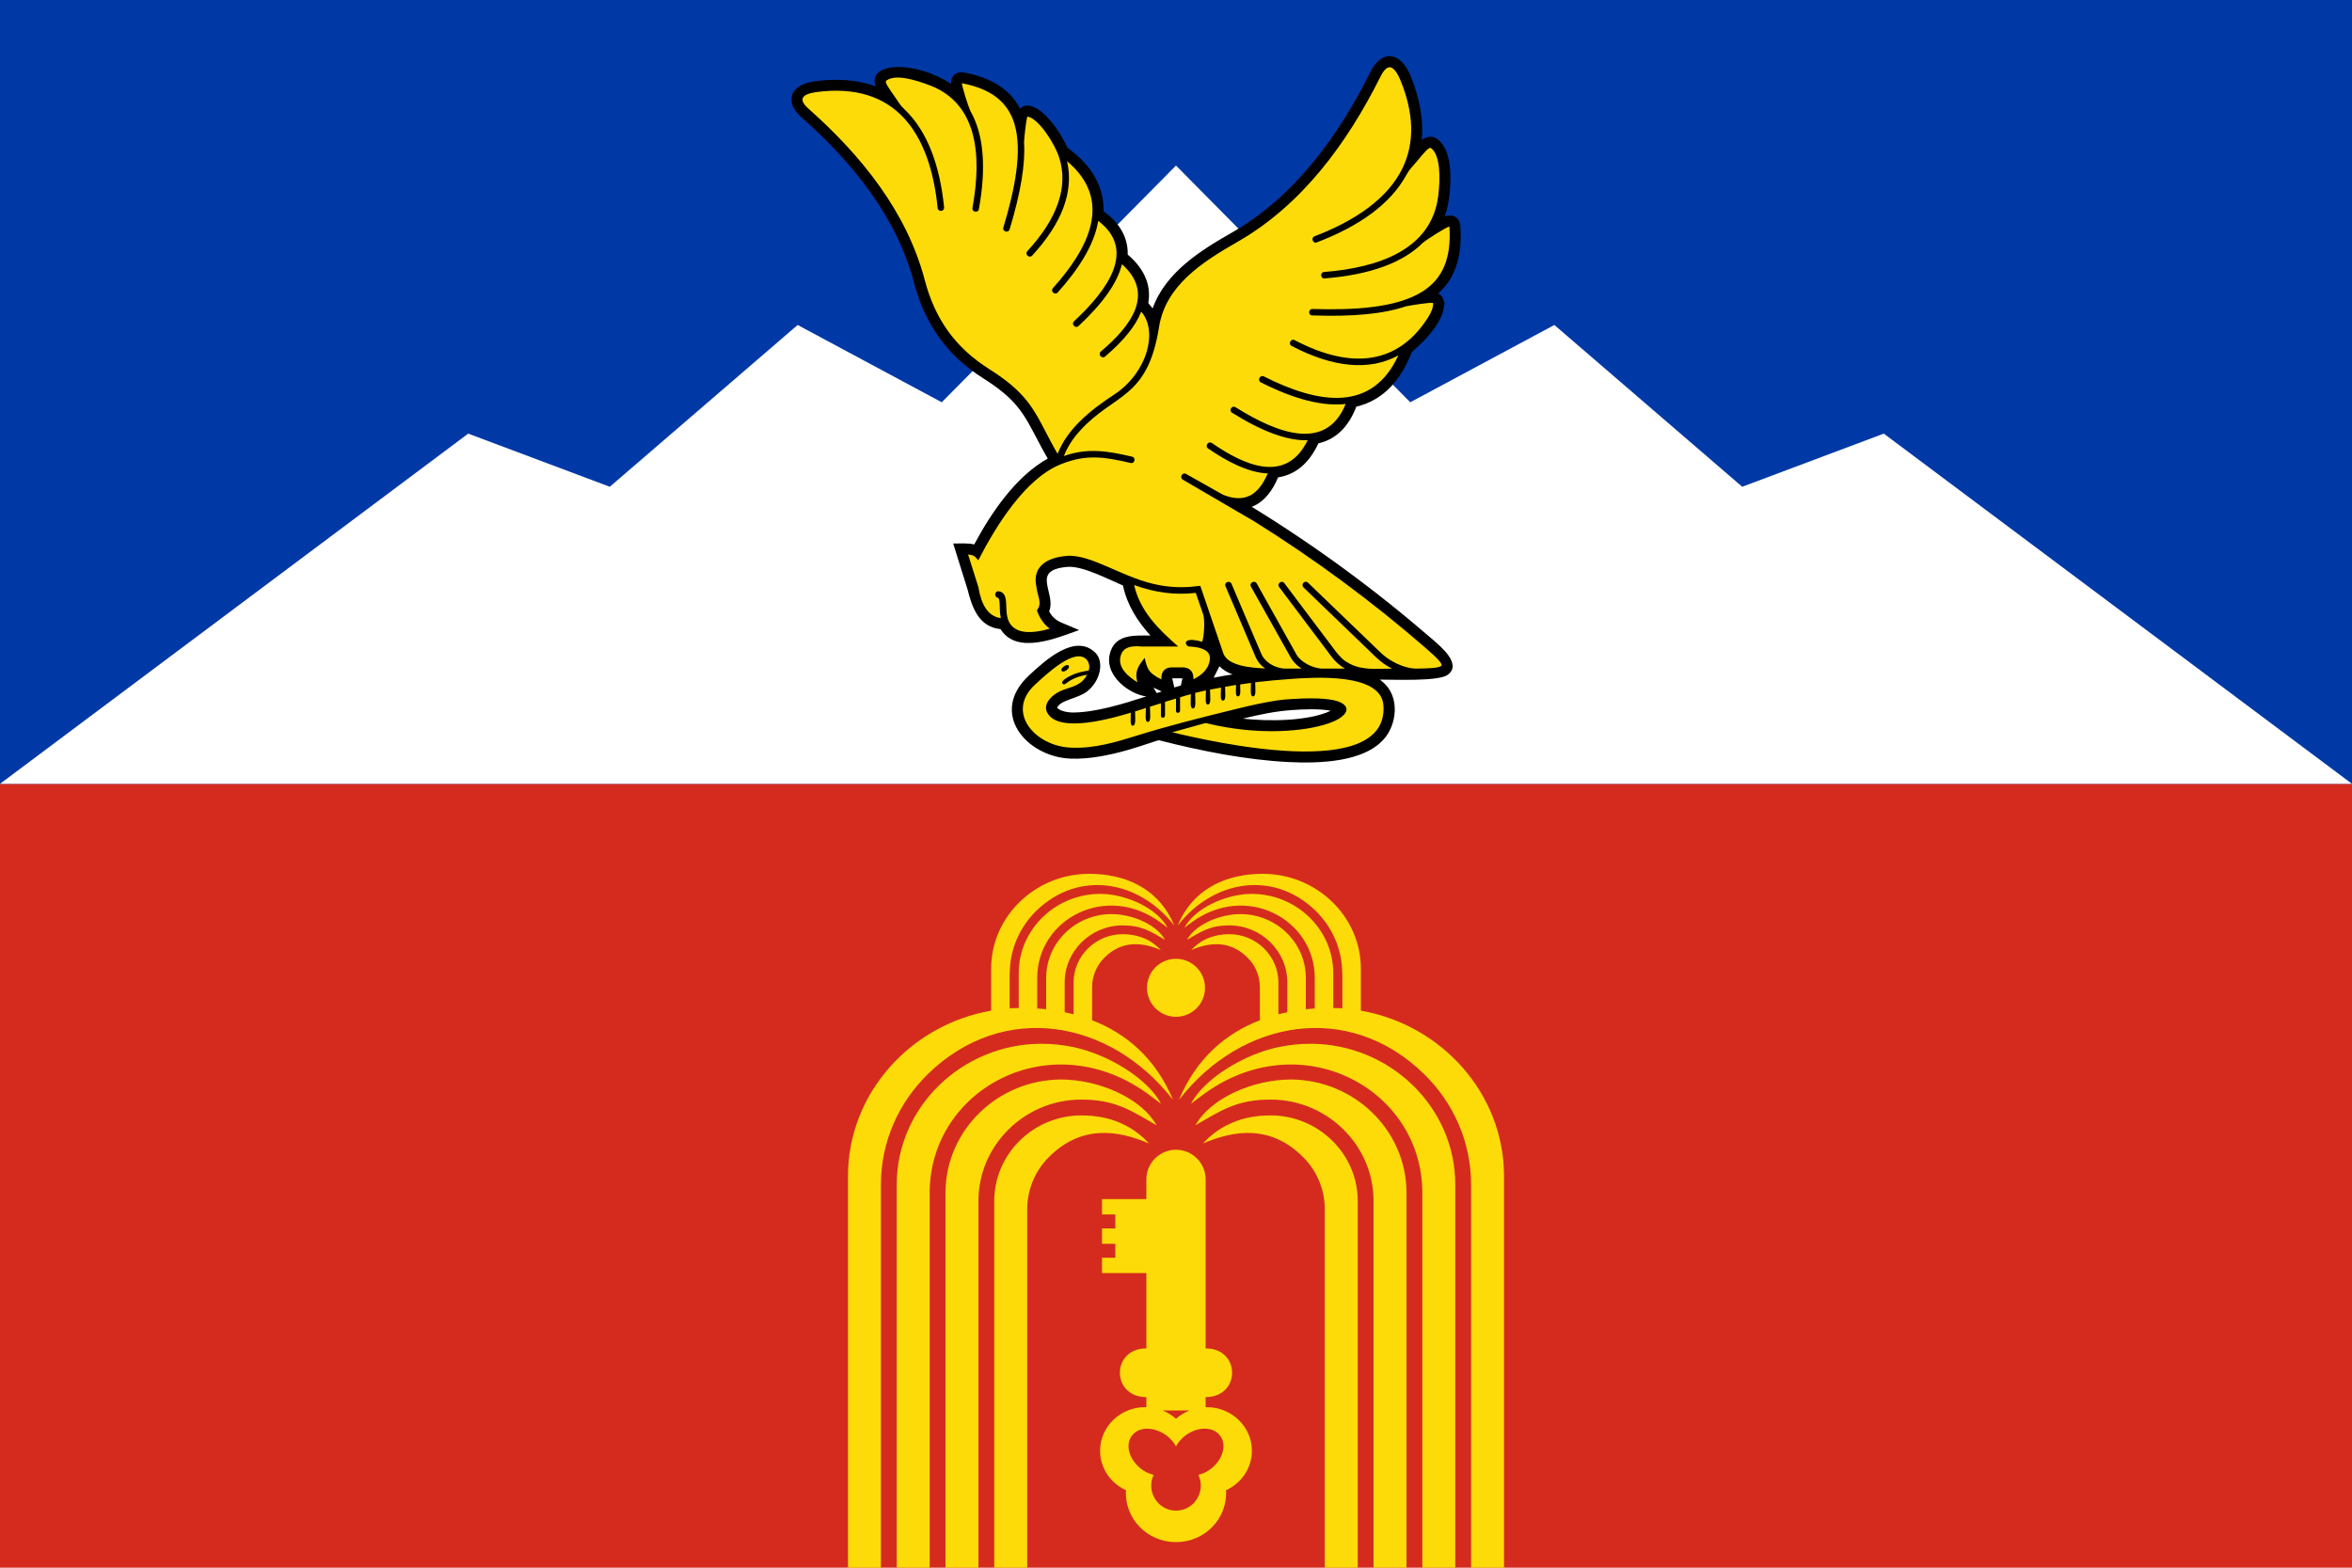
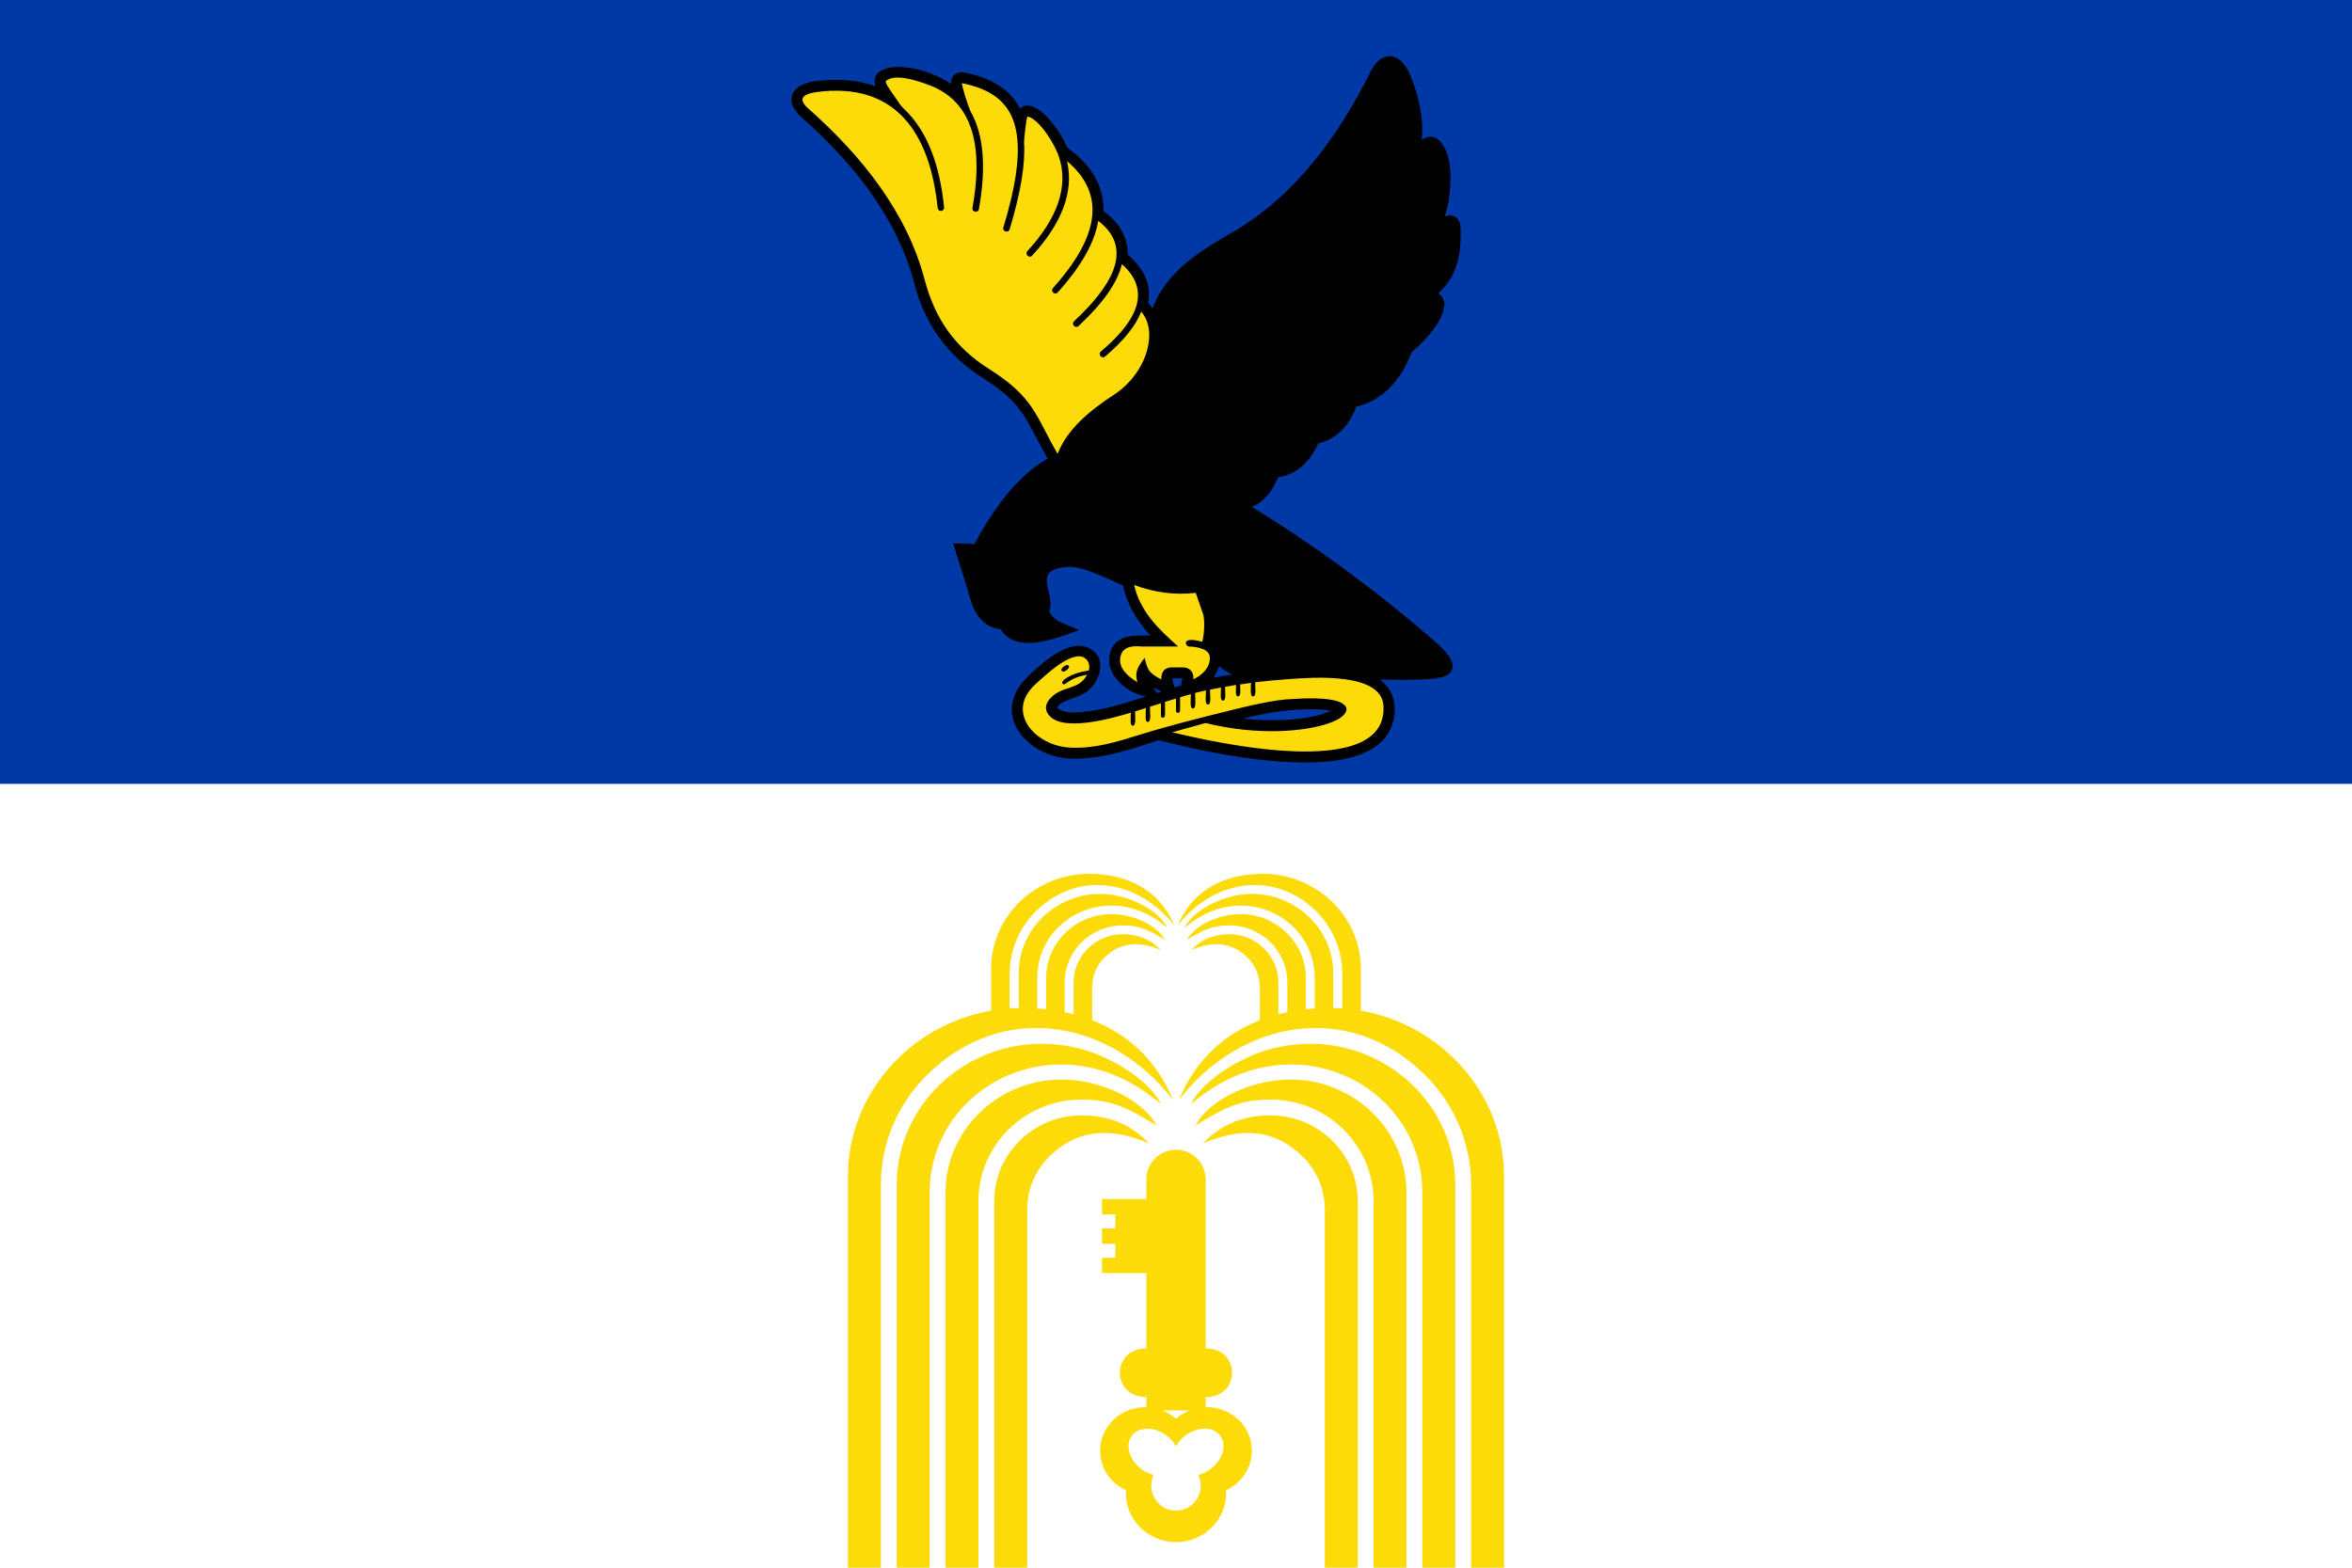
<svg xmlns="http://www.w3.org/2000/svg" xml:space="preserve" width="1500px" height="1000px" version="1.0" style="shape-rendering:geometricPrecision; text-rendering:geometricPrecision; image-rendering:optimizeQuality; fill-rule:evenodd; clip-rule:evenodd" viewBox="0 0 15000 10000">
  <defs>
    <style type="text/css">
   
    .fil2 {fill:#FFF}
    .fil3 {fill:#000}
    .fil0 {fill:#D52B1E}
    .fil6 {fill:#FCDB09}
    .fil1 {fill:#0039A6}
    .fil5 {fill:#FCDB09;fill-rule:nonzero}
   
  </style>
  </defs>
-   <rect class="fil0" width="15000" height="10000" />
  <rect class="fil1" width="15000" height="5000" />
-   <polygon class="fil2" points="0,5000 2986,2766 3889,3105 5087,2073 6006,2566 7500,1056 8994,2566 9913,2073 11111,3105 12014,2766 15000,5000 " />
  <path class="fil3" d="M7162 3735c-92,-39 -258,-127 -354,-119 -241,20 -69,165 -117,284 17,32 41,55 75,70l116 49c-136,48 -397,162 -501,-6 -135,-13 -181,-133 -210,-252l-92 -294c41,0 96,-4 134,6 110,-205 265,-433 469,-548 -139,-240 -145,-344 -410,-511 -233,-147 -373,-346 -443,-612 -111,-422 -397,-771 -719,-1055 -109,-97 -75,-208 90,-229 129,-17 263,-12 385,33 -57,-155 247,-169 480,-16 -1,-54 35,-82 88,-72 154,31 283,96 353,230 50,-53 136,14 170,51 98,106 125,190 130,196 14,18 237,146 232,407 93,68 157,159 154,277 93,79 154,183 131,309l28 34c82,-229 303,-368 505,-483 403,-231 683,-621 886,-1029 68,-136 188,-131 254,29 53,130 85,270 71,409 71,-53 126,4 153,64 35,78 34,187 25,276l0 0c-6,54 -12,92 -31,147 54,-18 96,7 100,67 10,167 -22,318 -142,425 31,15 34,41 42,70l-4 1c-3,139 -206,302 -206,302 -65,168 -173,306 -354,349 -44,115 -119,206 -242,234 -51,110 -132,198 -257,217 -33,79 -85,156 -168,188 408,250 795,535 1157,849 50,44 186,156 92,223 -59,42 -334,30 -433,30 128,87 114,263 41,362 -125,169 -434,173 -622,164 -275,-14 -559,-71 -826,-139 -30,1 -322,128 -567,117 -279,-12 -522,-293 -260,-533 99,-92 292,-270 421,-142 56,56 34,176 -51,245 -58,47 -172,55 -193,105 15,22 72,31 96,31 149,0 325,-55 473,-103 -103,-10 -284,-137 -227,-291 39,-108 159,-97 253,-97 -83,-91 -150,-197 -175,-319zm215 686c11,-4 21,-7 32,-10l-53 -25 21 35zm112 -36c14,-4 28,-8 42,-12l10 -46 -65 0 13 58zm251 -62c41,-8 81,-15 121,-21 -33,-12 -61,-29 -84,-52l-37 73zm186 261c160,18 415,18 561,-50 -69,-15 -190,-9 -242,-5 -108,7 -214,29 -319,55z" />
  <path class="fil5" d="M6745 2895c60,-157 207,-278 359,-377 103,-67 178,-169 210,-277 28,-97 18,-192 -36,-253 -34,89 -111,185 -230,286 -21,18 -48,-14 -27,-32 188,-159 349,-367 134,-557 -27,116 -119,248 -277,395 -20,18 -48,-12 -28,-31 218,-203 398,-455 154,-640 -26,161 -136,320 -258,456 -18,21 -49,-7 -31,-27 227,-253 388,-560 90,-810 45,193 -32,396 -222,602 -19,21 -49,-8 -31,-28 191,-207 263,-410 203,-597 -26,-84 -124,-239 -195,-260 -3,0 -5,-1 -7,-1l0 0c0,0 0,0 0,0 -7,4 -21,131 -22,162 9,142 -22,325 -92,557 -8,26 -48,14 -40,-12 72,-238 123,-486 71,-660 -43,-143 -152,-224 -330,-259l0 0c-4,-1 -5,-4 -5,-3 -3,17 41,152 54,180 85,148 102,358 54,625 -5,27 -46,19 -41,-8 64,-353 22,-661 -260,-777l0 0c-106,-41 -231,-78 -289,-35l0 0 -1 1 0 0c-11,9 13,43 56,104 24,34 32,52 61,79 145,138 225,356 252,624 3,28 -38,32 -41,5 -49,-482 -270,-805 -771,-740 -87,12 -126,42 -52,107 337,299 626,658 740,1090 66,253 197,435 413,571 287,181 296,301 435,540z" />
-   <path class="fil5" d="M7401 3734c92,16 165,14 254,3l147 431 0 0c29,80 176,92 266,96 -27,-19 -50,-46 -64,-82l-188 -442c-11,-25 27,-41 38,-16l188 442c25,61 89,94 148,99l111 0c-30,-19 -56,-45 -75,-81l0 0 -248 -442c-13,-24 23,-44 37,-20l247 442c28,59 105,96 165,101l150 0c-32,-19 -62,-44 -87,-79l0 0 -332 -441c-17,-22 17,-47 33,-25l332 441c31,36 43,51 85,73 84,43 169,31 270,31 -37,-18 -72,-43 -106,-76l-459 -442c-19,-19 9,-49 29,-30l459 442c57,57 146,101 221,106 91,-1 150,-3 169,-17 13,-9 -15,-42 -97,-113 -344,-299 -709,-568 -1093,-808l-457 -267c-24,-13 -4,-50 20,-37l236 133c69,28 127,29 176,3 43,-24 80,-70 109,-139 -126,-5 -264,-79 -380,-159 -23,-16 1,-50 24,-35 207,143 473,264 611,-18 -126,5 -287,-53 -482,-175 -24,-14 -2,-50 22,-35 269,168 578,285 702,-21 -148,16 -328,-30 -541,-138 -24,-13 -5,-50 19,-38 354,179 692,228 858,-134 -185,101 -416,78 -680,-60 -25,-13 -5,-50 19,-37 367,192 663,153 853,-149l0 0c19,-30 34,-70 29,-87l0 0c0,-1 0,-1 0,-1l0 0c-6,-7 -140,14 -173,21 -144,49 -340,67 -597,58 -27,0 -26,-42 2,-41 265,8 532,-7 697,-109 135,-83 188,-218 176,-411 -1,-4 0,-6 0,-6 -17,1 -144,82 -170,104 -128,128 -339,204 -626,227 -27,3 -31,-39 -3,-41 350,-28 683,-144 727,-482l0 0c15,-118 14,-263 -45,-308l0 0c-13,-10 -42,25 -93,87 -28,33 -45,47 -65,84 -102,187 -303,328 -571,430 -25,10 -40,-29 -14,-39 264,-101 467,-243 560,-433 80,-165 73,-354 -13,-563 -14,-34 -39,-81 -67,-82 -25,-2 -47,34 -59,58 -214,428 -503,822 -915,1057 -225,129 -456,278 -498,541 -73,463 -285,422 -502,660 -48,52 -83,107 -105,164 151,-54 281,-32 435,4 26,6 17,47 -10,40 -173,-40 -285,-57 -451,11 -220,92 -404,384 -520,610 -23,-25 -24,-33 -65,-37l66 209c18,111 61,186 143,197 -13,-55 0,-126 -20,-130 -26,-6 -18,-47 9,-41 89,19 -1,175 104,239 57,35 148,20 219,-1 -37,-27 -62,-64 -78,-106l0 0 -4 -11c37,-46 3,-89 -3,-149l0 0 0 0c-30,-134 73,-188 193,-198 161,-13 368,149 598,188z" />
  <path class="fil5" d="M7467 4257l83 0c45,5 63,34 61,76 56,-27 103,-71 105,-133 3,-62 -82,-74 -132,-76 -26,-1 -53,-69 83,-30 13,-40 17,-129 8,-170l-49 -142c-135,15 -261,-2 -393,-50 39,169 155,281 281,392l-233 0c-79,-8 -128,10 -137,75l0 0c-8,63 46,114 110,153 -21,-74 10,-107 46,-156 16,65 20,96 107,138 -3,-42 15,-73 60,-77z" />
  <path class="fil5" d="M7840 4533c110,-27 287,-71 400,-74 166,-11 264,0 308,21 87,42 16,104 -74,134 -147,51 -445,82 -785,-2l-213 59c231,56 1380,324 1347,-171 -14,-211 -448,-179 -591,-169 -74,5 -150,12 -227,21 0,41 8,88 -13,90 -21,2 -14,-46 -14,-86l-69 10c0,34 7,74 -13,76 -20,1 -13,-38 -13,-73 -23,4 -46,8 -70,12 0,40 8,86 -13,88 -21,1 -13,-44 -13,-83 -23,4 -46,8 -70,13 0,42 9,93 -13,95 -21,2 -13,-48 -13,-90 -22,5 -46,10 -69,16 0,44 8,98 -13,99 -22,2 -14,-49 -14,-91 -22,6 -46,12 -69,20l0 84c0,19 -26,21 -26,2l0 -78c-23,7 -47,14 -70,21l0 86c0,19 -26,21 -26,3l0 -80 -70 22c0,43 9,95 -13,97 -21,1 -13,-47 -13,-89 -23,8 -46,15 -69,22 0,41 7,89 -14,91 -20,2 -13,-44 -13,-83 -92,27 -459,140 -533,0 -23,-44 6,-86 48,-117 74,-53 157,-34 206,-125 -129,22 -138,78 -156,57 -20,-21 63,-57 79,-63 26,-9 55,-16 88,-21 6,-22 4,-47 -11,-66 -72,-90 -262,92 -332,156l0 0c-190,176 0,392 227,402 154,7 292,-36 436,-81 190,-59 383,-107 576,-155zm-1038 -258c-30,22 -48,-2 -17,-24 30,-22 47,2 17,24z" />
  <path class="fil5" d="M5618 10000l0 -2444 0 0c0,-275 115,-525 301,-706 481,-468 1164,-347 1562,166 -111,-266 -299,-424 -516,-508l0 -211 0 0c0,-73 30,-140 78,-188 117,-116 248,-96 360,-49 -31,-33 -67,-59 -109,-76l1 0c-41,-16 -86,-25 -135,-25l0 1 0 0 0 -1c-171,0 -313,138 -313,308l0 0 0 203c-19,-5 -38,-9 -57,-13l0 -190 0 0c0,-201 167,-364 370,-364l0 0 0 0 0 0c120,0 176,37 270,92 -56,-100 -211,-164 -342,-164l0 0 0 0 0 0c-227,0 -416,181 -416,407l0 0 0 0 0 0 0 200c-19,-2 -38,-4 -57,-5l0 -195 0 0 0 0 0 0c0,-377 443,-613 793,-349l0 0 38 29c-63,-121 -261,-216 -429,-216l0 0 0 0 0 0c-283,0 -520,225 -520,506l0 0 0 222c-19,0 -39,1 -58,2l0 -224 1 0c0,-155 65,-296 169,-398 271,-263 656,-195 880,94 -103,-248 -327,-330 -543,-330l0 0 0 0 0 0c-339,0 -624,268 -625,604l1 0 0 1 -1 0 0 268c-513,89 -913,527 -913,1056l0 0 0 1 0 0 0 2496 210 0zm3764 0l0 -2444 0 0c0,-275 -115,-525 -301,-706 -481,-468 -1164,-347 -1562,166 111,-266 299,-424 516,-508l0 -211 0 0c0,-73 -30,-140 -78,-188 -117,-116 -248,-96 -360,-49 31,-33 67,-59 109,-76l-1 0c41,-16 86,-25 135,-25l0 1 0 0 0 -1c171,0 313,138 313,308l0 0 0 203c19,-5 38,-9 57,-13l0 -190 0 0c0,-201 -167,-364 -370,-364l0 0 0 0 0 0c-120,0 -176,37 -270,92 56,-100 211,-164 342,-164l0 0 0 0 0 0c227,0 416,181 416,407l0 0 0 0 0 0 0 200c19,-2 38,-4 57,-5l0 -195 0 0 0 0 0 0c0,-377 -443,-613 -793,-349l0 0 -38 29c63,-121 261,-216 429,-216l0 0 0 0 0 0c283,0 520,225 520,506l0 0 0 222c19,0 39,1 58,2l0 -224 -1 0c0,-155 -65,-296 -169,-398 -271,-263 -656,-195 -880,94 103,-248 327,-330 543,-330l0 0 0 0 0 0c339,0 624,268 625,604l-1 0 0 1 1 0 0 268c513,89 913,527 913,1056l0 0 0 1 0 0 0 2496 -210 0zm-311 0l0 -2391 0 0 0 0 0 0c0,-670 -786,-1087 -1407,-620l0 0 -69 52c84,-159 333,-313 555,-361 67,-14 136,-22 207,-22l0 0 1 0 0 0c501,0 923,399 923,898l0 0 0 2444 -210 0zm-311 0l0 -2339 0 0c0,-358 -297,-647 -656,-647l0 0 0 0 0 0c-214,0 -313,67 -480,164 99,-177 374,-292 607,-292l0 1 0 0 0 -1c403,0 739,322 739,723l0 0 0 0 0 0 0 2391 -210 0zm-311 0l0 -2286 0 0c0,-130 -53,-248 -138,-333 -208,-208 -440,-172 -639,-87 55,-60 119,-105 193,-135l0 0c71,-30 151,-44 239,-44l0 0 0 0 0 0c303,0 555,244 555,546l0 0 0 2339 -210 0zm-2520 0l0 -2391 0 0 0 0 0 0c0,-670 786,-1087 1407,-620l0 0 69 52c-84,-159 -333,-313 -555,-361 -67,-14 -136,-22 -207,-22l0 0 -1 0 0 0c-501,0 -923,399 -923,898l0 0 0 2444 210 0zm311 0l0 -2339 0 0c0,-358 297,-647 656,-647l0 0 0 0 0 0c214,0 313,67 480,164 -99,-177 -374,-292 -607,-292l0 1 0 0 0 -1c-403,0 -739,322 -739,723l0 0 0 0 0 0 0 2391 210 0zm311 0l0 -2286 0 0c0,-130 53,-248 138,-333 208,-208 440,-172 639,-87 -55,-60 -119,-105 -193,-135l0 0c-71,-30 -151,-44 -239,-44l0 0 0 0 0 0c-303,0 -555,244 -555,546l0 0 0 2339 210 0z" />
-   <circle class="fil6" cx="7500" cy="6301" r="185" />
  <path class="fil6" d="M7696 8976c-3,0 -5,0 -7,0l0 -64c225,0 225,-311 0,-311l0 -1078c0,-104 -85,-189 -189,-189 -104,0 -189,85 -189,189l0 126 -283 0 0 98 85 0 0 89 -85 0 0 98 85 0 0 89 -85 0 0 98c94,0 189,0 283,0l0 480c-225,0 -225,311 0,311l0 64c-162,-4 -295,122 -295,278 0,112 68,208 165,252 -11,180 135,331 319,331 184,0 330,-151 319,-331 97,-44 165,-140 165,-252 0,-153 -129,-278 -288,-278zm-53 432c49,105 -26,228 -143,228 -117,0 -192,-123 -143,-228 -121,-29 -202,-169 -137,-252 65,-82 221,-39 280,70 59,-110 215,-152 280,-70 65,83 -16,223 -137,252zm-57 -411c-32,13 -61,31 -86,53 -25,-22 -54,-40 -86,-53l172 0z" />
</svg>